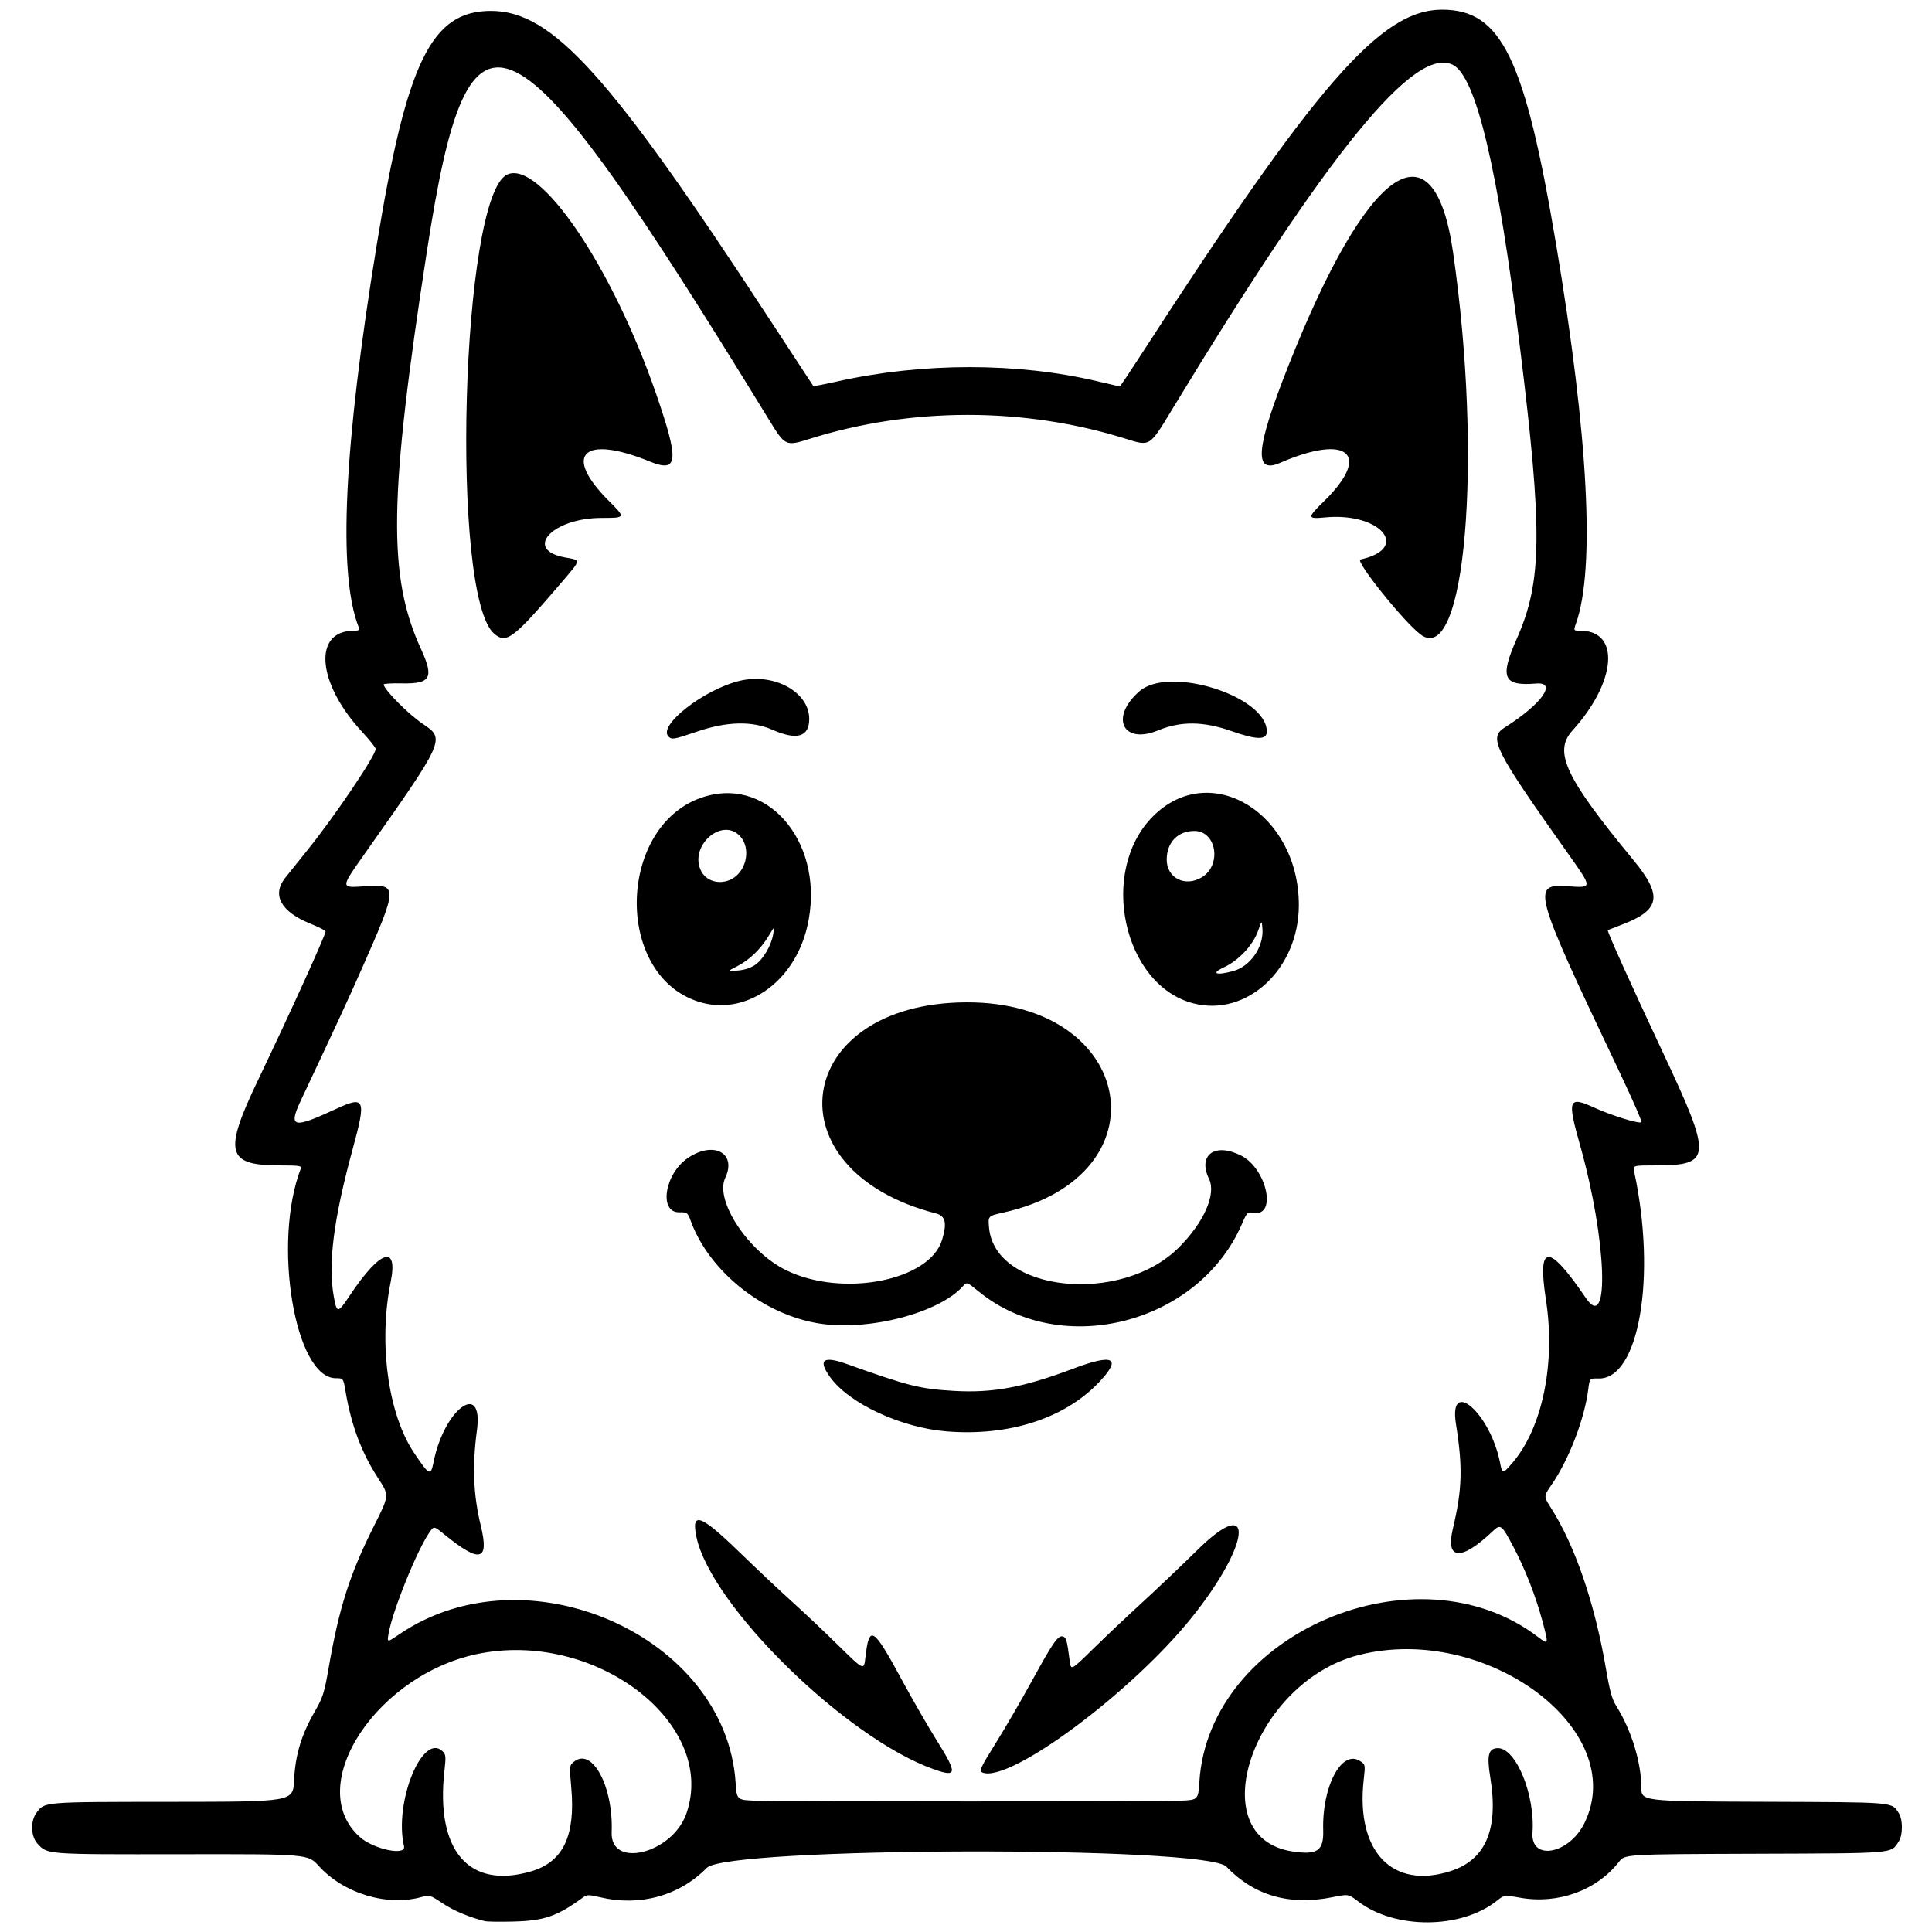
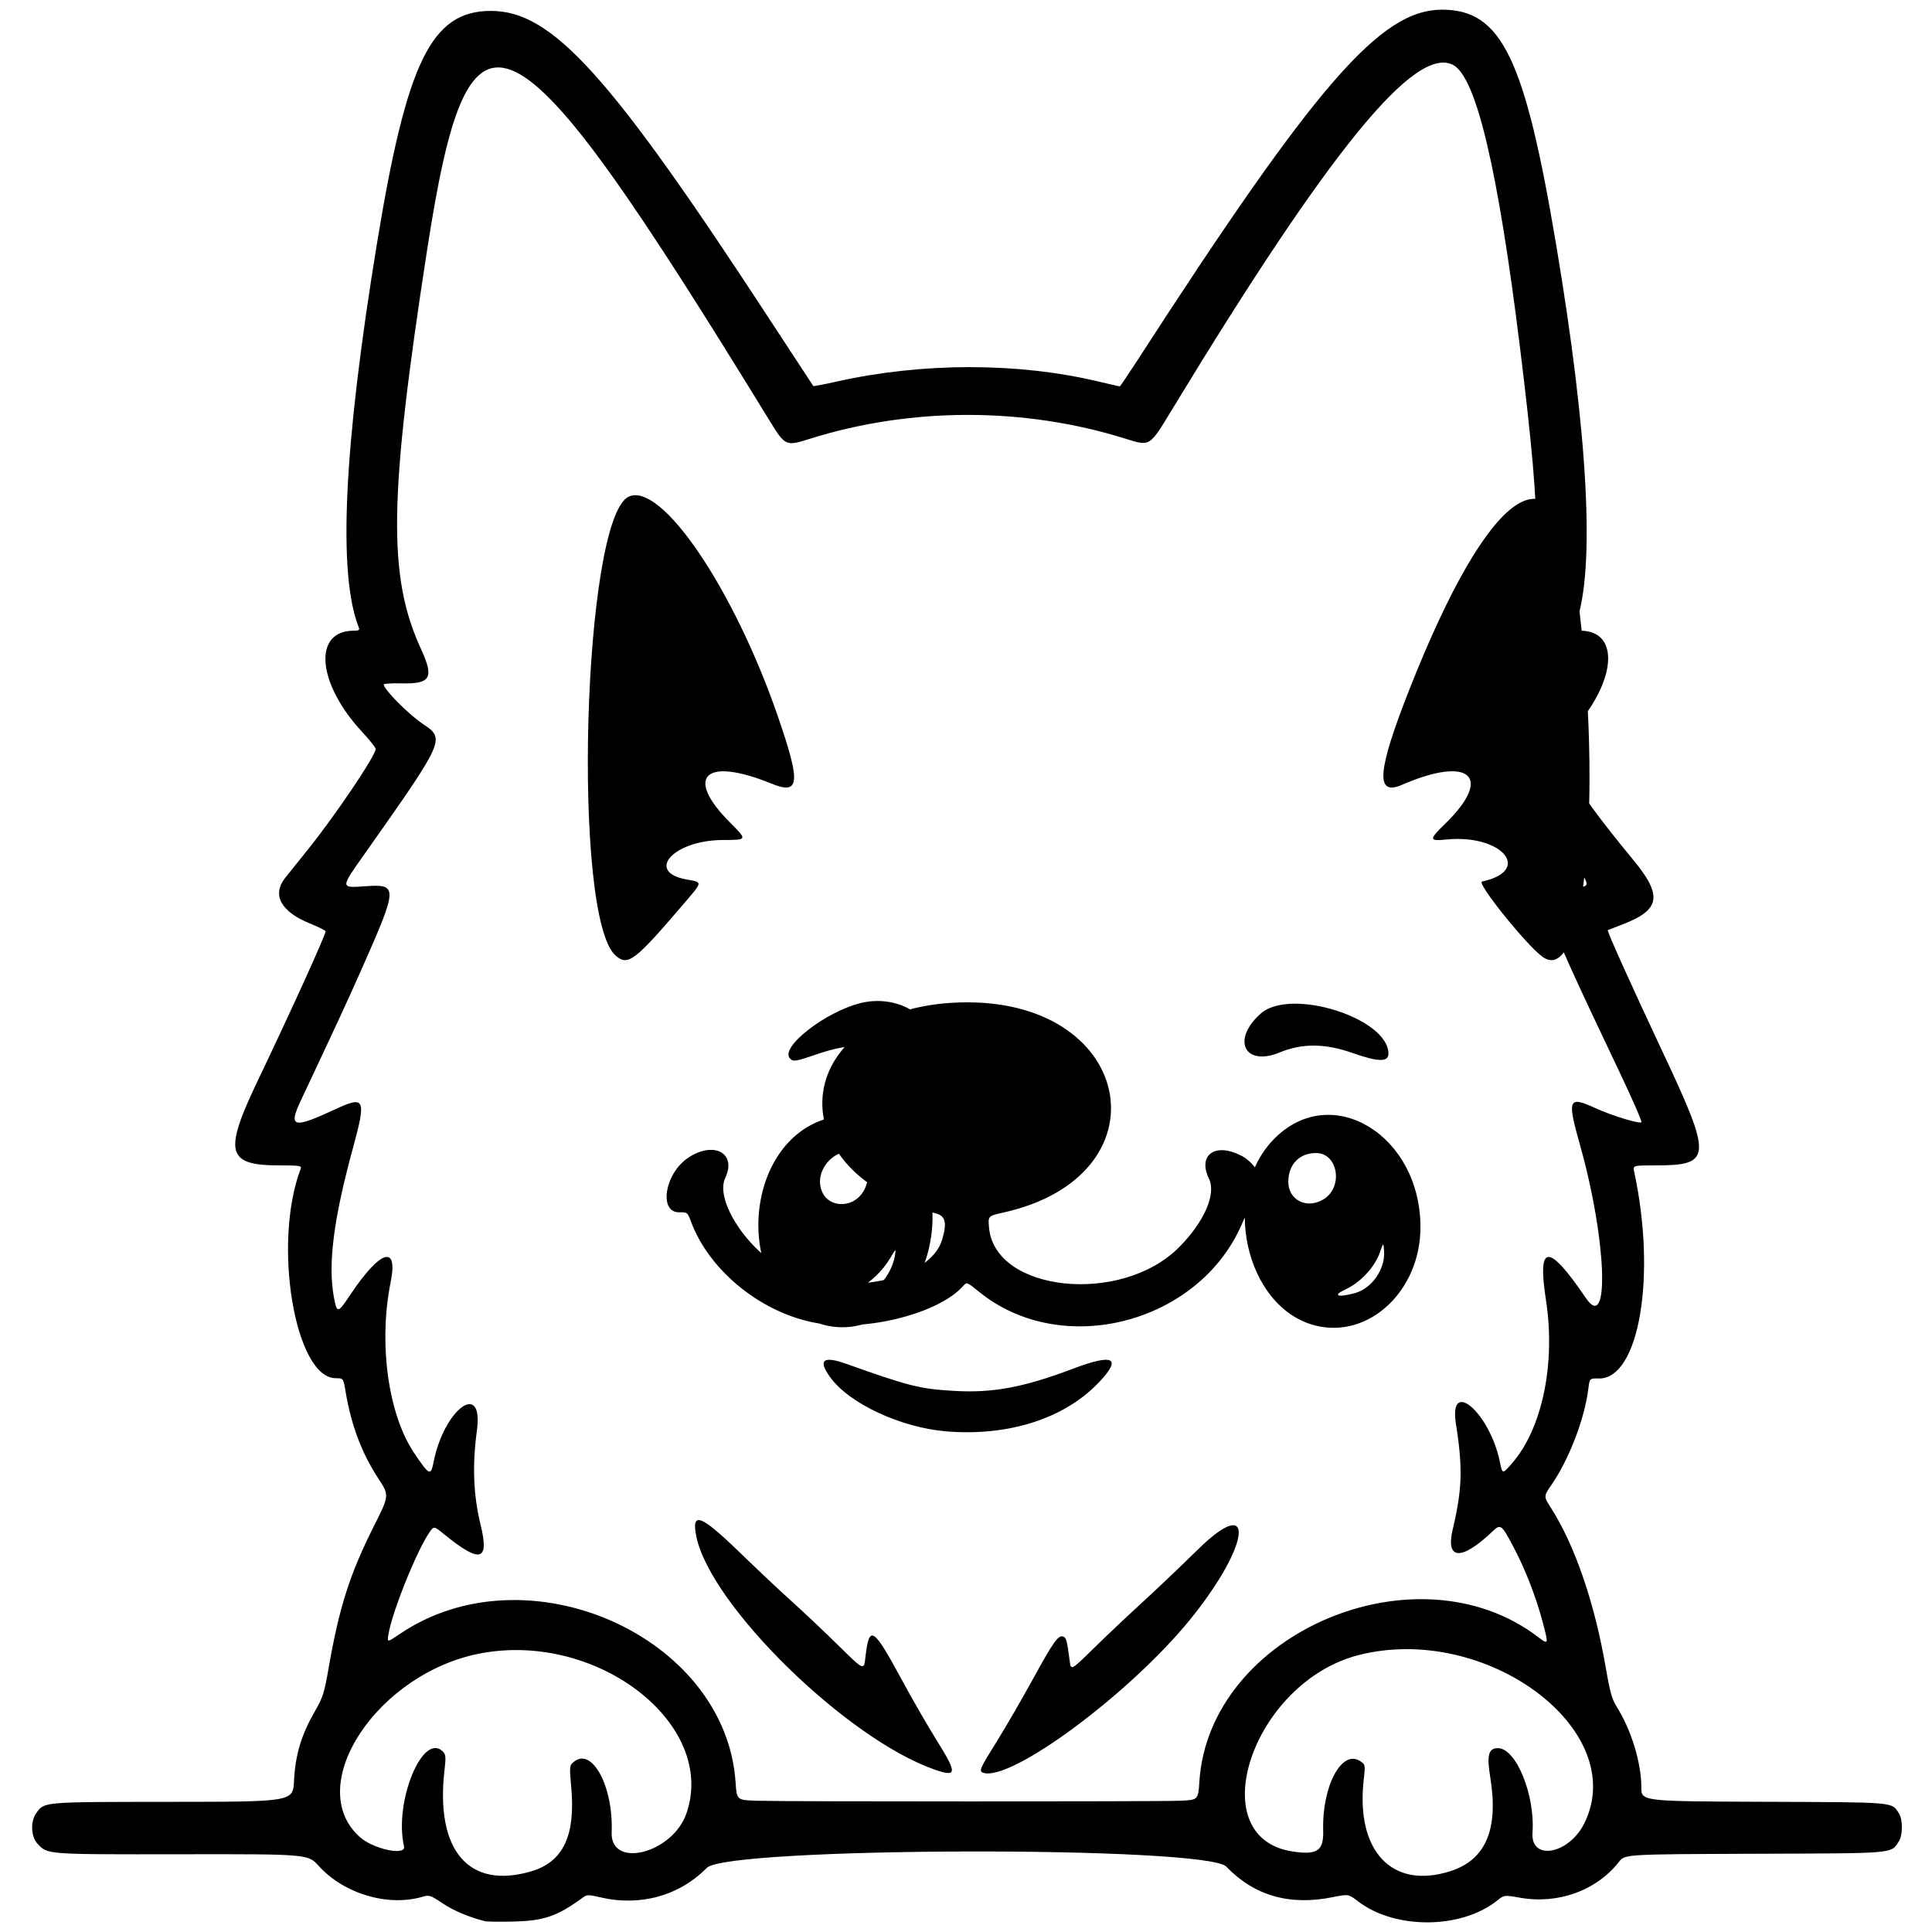
<svg xmlns="http://www.w3.org/2000/svg" width="500mm" height="500mm" viewBox="0 0 500 500" xml:space="preserve">
  <g>
-     <path d="m125.47 497.19c-4.161-1.05-8.09-2.709-10.933-4.615-3.149-2.112-3.433-2.202-5.268-1.672-8.929 2.58-20.272-0.807-26.776-7.994-2.785-3.077-2.785-3.077-35.471-3.033-35.393 0.048-34.703 0.099-37.349-2.77-1.692-1.835-1.818-5.811-0.25-7.93 2.146-2.9 1.318-2.833 35.145-2.86 31.266-0.025 31.266-0.025 31.533-5.534 0.32-6.607 1.884-11.809 5.366-17.851 2.103-3.648 2.461-4.779 3.611-11.402 2.697-15.537 5.469-24.213 11.681-36.556 4.003-7.955 4.003-7.955 1.192-12.267-4.366-6.698-7.022-13.74-8.521-22.595-0.58-3.428-0.58-3.428-2.515-3.428-10.593 0-16.456-35.015-9.081-54.234 0.288-0.75-0.336-0.844-5.562-0.845-13.603-2e-3 -14.456-3.331-5.602-21.847 8.662-18.113 17.596-37.779 17.596-38.735 0-0.204-1.882-1.14-4.182-2.08-7.337-3-9.7-7.287-6.394-11.599 0.543-0.709 3.222-4.056 5.953-7.437 6.985-8.65 17.58-24.362 17.58-26.068 0-0.361-1.552-2.324-3.449-4.362-11.74-12.61-12.89-26.25-2.213-26.25 1.34 0 1.564-0.16 1.27-0.907-5.438-13.802-3.878-46.715 4.697-99.12 7.739-47.292 14.121-60.355 29.496-60.373 15.892-0.018 30.762 16.447 72.309 80.067 6.05 9.264 11.066 16.919 11.147 17.011 0.081 0.092 2.793-0.425 6.027-1.149 22.247-4.978 46.853-4.989 67.726-0.03 2.945 0.7 5.446 1.272 5.56 1.272s2.128-2.974 4.478-6.608c46.36-71.712 63.012-90.885 78.935-90.885 15.373 0 21.417 12.468 29.546 60.955 8.3 49.505 10.095 83.727 5.131 97.824-0.684 1.944-0.684 1.944 1.123 1.944 10.396 0 9.334 13.271-2.068 25.844-4.977 5.488-1.843 12.144 15.764 33.491 7.628 9.248 7.016 12.912-2.784 16.671-2.033 0.78-3.756 1.452-3.83 1.494-0.267 0.153 6.136 14.364 14.237 31.597 12.879 27.399 12.752 29.282-1.972 29.282-5.782 0-5.782 0-5.42 1.684 5.822 27.056 1.243 53.68-9.195 53.463-2.34-0.049-2.34-0.049-2.686 2.72-0.964 7.718-4.978 18.186-9.483 24.731-2.095 3.044-2.095 3.044-0.236 5.95 6.288 9.83 11.401 24.779 14.312 41.851 0.974 5.712 1.562 7.808 2.687 9.588 3.826 6.054 6.433 14.534 6.439 20.949 4e-3 3.641 4e-3 3.641 31.711 3.759 34.364 0.128 33.003 0.012 34.927 2.948 1.065 1.626 1.065 5.666 0 7.292-2.119 3.234-0.335 3.08-37.249 3.213-33.631 0.121-33.631 0.121-35.158 2.073-5.809 7.428-15.729 11.038-25.576 9.307-4.14-0.728-4.14-0.728-5.96 0.73-9.272 7.425-26.41 7.535-35.963 0.232-2.528-1.933-2.528-1.933-6.619-1.108-11.153 2.247-20.283-0.375-27.52-7.905-5.216-5.427-129.07-5.137-134.44 0.315-7.13 7.246-17.285 10.049-27.601 7.617-2.971-0.7-3.43-0.699-4.405 0.014-6.768 4.944-10.04 6.072-18.192 6.271-3.421 0.084-6.686 0.034-7.256-0.109zm12.062-12.907c8.194-2.433 11.418-9.178 10.317-21.583-0.508-5.729-0.502-5.793 0.701-6.767 4.718-3.821 10.219 6.479 9.748 18.251-0.384 9.576 15.76 5.513 19.35-4.871 7.922-22.916-22.59-46.899-52.811-41.511-26.912 4.799-46.57 34.267-31.748 47.593 3.552 3.194 12.067 4.991 11.471 2.422-2.651-11.417 4.853-29.718 10.053-24.518 0.756 0.756 0.815 1.415 0.426 4.794-2.403 20.861 6.304 30.998 22.495 26.19zm237.89-0.046c9.109-2.942 12.448-10.833 10.26-24.242-0.942-5.77-0.47-7.573 1.981-7.573 4.689 0 9.639 12.091 8.946 21.855-0.53 7.468 9.483 5.63 13.445-2.468 11.801-24.121-25.503-51.875-58.438-43.478-27.415 6.99-40.974 47.175-17.147 50.822 6.462 0.989 8.128-0.157 7.973-5.482-0.331-11.372 4.807-21.015 9.543-17.912 1.374 0.9 1.381 0.936 0.939 4.875-2.078 18.523 7.41 28.476 22.499 23.603zm-70.051-18.209c4.72-0.2 4.72-0.2 5.027-4.959 2.483-38.435 56.246-61.384 87.65-37.413 2.756 2.104 2.774 2.035 1.089-4.253-1.687-6.295-4.42-13.296-7.396-18.939-3.142-5.959-3.378-6.138-5.467-4.149-8.094 7.709-12.214 7.473-10.297-0.589 2.443-10.273 2.612-15.884 0.818-27.211-1.923-12.142 8.779-2.886 11.375 9.838 0.652 3.196 0.652 3.196 3.09 0.41 7.868-8.992 11.378-25.841 8.826-42.368-2.264-14.666 0.594-14.782 10.368-0.422 6.229 9.152 5.299-15.348-1.498-39.449-3.425-12.145-3.102-12.955 3.892-9.758 4.223 1.931 11.27 4.102 11.949 3.682 0.218-0.135-2.348-6.018-5.702-13.073-22.42-47.161-22.84-48.68-13.294-48.009 6.369 0.448 6.368 0.521 0.141-8.262-19.312-27.24-20.777-30.147-16.537-32.823 9.571-6.041 13.722-11.857 8.127-11.384-8.511 0.718-9.466-1.501-4.99-11.599 6.564-14.809 6.711-27.66 0.856-75.15-5.719-46.387-11.364-70.246-17.353-73.344-9.835-5.086-31.928 22.006-72.698 89.151-5.94 9.782-5.636 9.594-12.167 7.551-26.19-8.19-55.46-8.167-81.605 0.063-6.238 1.964-6.361 1.907-10.523-4.879-67.656-110.3-77.533-115.17-88.568-43.679-9.874 63.966-10.17 84.112-1.512 103 3.406 7.431 2.5 9.014-5.061 8.846-2.534-0.057-4.608 0.067-4.608 0.275 0 1.283 6.454 7.778 10.217 10.281 5.749 3.825 5.601 4.152-15.313 33.79-6.15 8.716-6.154 8.613 0.307 8.158 8.545-0.601 8.514 0.111-0.929 21.452-3.58 8.091-6.596 14.607-15.653 33.824-3.412 7.238-2.181 7.563 8.99 2.373 7.542-3.504 7.903-2.651 4.368 10.298-4.958 18.159-6.447 29.791-4.901 38.278 0.799 4.385 1.016 4.363 4.2-0.408 7.83-11.736 12.495-13.229 10.508-3.364-3.173 15.754-0.67 34.119 6.013 44.11 3.988 5.962 4.369 6.15 5.087 2.504 2.718-13.813 12.989-21.345 11.228-8.233-1.233 9.178-0.931 16.702 0.987 24.586 2.255 9.269-0.151 9.867-9.405 2.336-2.696-2.194-2.696-2.194-3.779-0.674-3.256 4.573-9.777 20.736-10.704 26.531-0.34 2.124-0.34 2.124 2.91-0.083 32.875-22.325 84.441 0.483 86.939 38.454 0.297 4.518 0.297 4.518 5.534 4.688 7.404 0.241 103.76 0.236 109.47-6e-3zm-63.658-8.12c-22.678-8-57.763-42.345-61.484-60.187-1.385-6.641 1.045-5.801 10.934 3.781 4.633 4.489 10.873 10.363 13.866 13.052 2.993 2.689 8.389 7.79 11.992 11.336 6.55 6.447 6.55 6.447 6.931 3.144 1.01-8.744 1.952-8.148 9.658 6.109 2.562 4.741 6.527 11.61 8.811 15.265 5.394 8.632 5.3 9.62-0.708 7.5zm12.682 0.873c-1.104-0.385-0.774-1.139 3.485-7.956 2.273-3.638 6.479-10.889 9.347-16.114 5.484-9.992 6.666-11.648 7.957-11.153 0.775 0.297 0.985 1.098 1.647 6.267 0.325 2.54 0.325 2.54 6.112-3.14 3.183-3.124 8.819-8.451 12.525-11.839 3.706-3.388 10.253-9.613 14.549-13.834 14.968-14.704 13.705-1.436-1.686 17.714-15.547 19.345-46.792 42.547-53.937 40.054zm-9.459-88.342c-11.743-0.956-25.133-7.178-30.049-13.965-3.282-4.53-1.906-5.672 4.205-3.49 16.051 5.73 18.922 6.453 27.693 6.973 10.118 0.6 18.028-0.868 30.934-5.743 10.487-3.961 12.696-2.819 6.735 3.481-8.902 9.408-23.334 14.062-39.518 12.745zm-32.894-27.913c-14.453-2.279-28.415-13.388-33.243-26.449-0.849-2.296-0.943-2.37-2.983-2.332-5.417 0.1-3.813-10.004 2.235-14.08 6.663-4.49 12.691-1.242 9.636 5.193-2.773 5.842 5.995 19.109 15.787 23.887 14.605 7.126 37.165 2.714 40.342-7.891 1.306-4.358 0.878-6.181-1.601-6.82-43.37-11.172-37.107-54.461 7.904-54.628 43.882-0.162 51.814 45 9.554 54.402-3.985 0.887-3.985 0.887-3.709 3.93 1.509 16.646 34.166 20.054 49.103 5.125 6.525-6.522 9.74-13.807 7.832-17.748-3.002-6.202 1.502-9.495 8.288-6.061 6.644 3.362 9.374 15.816 3.249 14.822-1.608-0.261-1.7-0.172-3.044 2.929-11.166 25.77-46.6 34.908-67.988 17.532-3.194-2.595-3.194-2.595-4.146-1.518-6.161 6.966-24.412 11.727-37.216 9.708zm-31.473-83.353c-21.951-7.245-20.658-46.189 1.76-52.998 17.173-5.216 31.466 12.92 26.566 33.709-3.433 14.564-16.233 23.28-28.326 19.289zm14.844-9.448c2.104-1.44 4.196-5 4.69-7.981 0.344-2.073 0.344-2.073-1.204 0.518-1.998 3.346-5.012 6.233-8.187 7.843-2.527 1.281-2.527 1.281 0.178 1.073 1.737-0.134 3.356-0.654 4.522-1.452zm-5.545-22.529c3.475-2.277 4.367-7.759 1.74-10.699-4.697-5.257-13.467 2.525-10.126 8.985 1.48 2.862 5.408 3.665 8.386 1.713zm119.01 32.484c-18.237-4.688-24.643-34.231-10.494-48.403 14.833-14.858 37.821-0.818 37.755 23.059-0.045 16.453-13.432 28.898-27.261 25.344zm10.333-8.386c4.394-1.22 7.846-6.22 7.513-10.882-0.164-2.297-0.164-2.297-1.107 0.409-1.315 3.771-5.022 7.743-8.904 9.541-3.462 1.603-1.95 2.168 2.498 0.932zm-8.158-24.262c5.196-3.169 3.773-11.98-1.935-11.98-4.315 0-7.171 2.956-7.175 7.425-4e-3 4.774 4.805 7.179 9.109 4.554zm-138.06-36.442c-2.814-2.814 9.273-12.229 18.494-14.405 8.867-2.092 17.94 2.9 17.94 9.87 0 4.682-3.175 5.604-9.588 2.785-5.214-2.292-11.707-2.137-19.349 0.462-6.216 2.115-6.605 2.181-7.498 1.288zm145.79-1.357c-7.329-2.582-13.157-2.646-19.086-0.207-9.131 3.756-12.537-3.35-4.843-10.105 7.7-6.761 32.999 1.224 32.999 10.414 0 2.201-2.616 2.172-9.07-0.103zm-190.86-25.208c-11.47-9.651-8.599-113.16 3.296-118.83 8.372-3.992 27.192 23.702 38.61 56.814 6.006 17.418 5.712 20.439-1.693 17.422-17.217-7.015-22.609-1.838-10.595 10.173 4.424 4.423 4.421 4.428-1.881 4.435-12.791 0.014-20.335 8.292-9.333 10.242 4.076 0.722 4.107 0.471-0.751 6.155-12.745 14.912-14.488 16.254-17.652 13.592zm239.73 0.189c-4.287-3.2-17.044-19.095-15.58-19.414 13.167-2.868 5.182-12.308-9.212-10.89-4.559 0.449-4.583 0.077-0.27-4.131 12.486-12.182 6.321-17.654-11.268-10.002-6.93 3.015-6.387-3.582 2.057-24.962 20.575-52.1 37.698-63.96 42.666-29.553 7.759 53.735 3.19 107.6-8.393 98.952z" stroke-width="1.959" />
+     <path d="m125.47 497.19c-4.161-1.05-8.09-2.709-10.933-4.615-3.149-2.112-3.433-2.202-5.268-1.672-8.929 2.58-20.272-0.807-26.776-7.994-2.785-3.077-2.785-3.077-35.471-3.033-35.393 0.048-34.703 0.099-37.349-2.77-1.692-1.835-1.818-5.811-0.25-7.93 2.146-2.9 1.318-2.833 35.145-2.86 31.266-0.025 31.266-0.025 31.533-5.534 0.32-6.607 1.884-11.809 5.366-17.851 2.103-3.648 2.461-4.779 3.611-11.402 2.697-15.537 5.469-24.213 11.681-36.556 4.003-7.955 4.003-7.955 1.192-12.267-4.366-6.698-7.022-13.74-8.521-22.595-0.58-3.428-0.58-3.428-2.515-3.428-10.593 0-16.456-35.015-9.081-54.234 0.288-0.75-0.336-0.844-5.562-0.845-13.603-2e-3 -14.456-3.331-5.602-21.847 8.662-18.113 17.596-37.779 17.596-38.735 0-0.204-1.882-1.14-4.182-2.08-7.337-3-9.7-7.287-6.394-11.599 0.543-0.709 3.222-4.056 5.953-7.437 6.985-8.65 17.58-24.362 17.58-26.068 0-0.361-1.552-2.324-3.449-4.362-11.74-12.61-12.89-26.25-2.213-26.25 1.34 0 1.564-0.16 1.27-0.907-5.438-13.802-3.878-46.715 4.697-99.12 7.739-47.292 14.121-60.355 29.496-60.373 15.892-0.018 30.762 16.447 72.309 80.067 6.05 9.264 11.066 16.919 11.147 17.011 0.081 0.092 2.793-0.425 6.027-1.149 22.247-4.978 46.853-4.989 67.726-0.03 2.945 0.7 5.446 1.272 5.56 1.272s2.128-2.974 4.478-6.608c46.36-71.712 63.012-90.885 78.935-90.885 15.373 0 21.417 12.468 29.546 60.955 8.3 49.505 10.095 83.727 5.131 97.824-0.684 1.944-0.684 1.944 1.123 1.944 10.396 0 9.334 13.271-2.068 25.844-4.977 5.488-1.843 12.144 15.764 33.491 7.628 9.248 7.016 12.912-2.784 16.671-2.033 0.78-3.756 1.452-3.83 1.494-0.267 0.153 6.136 14.364 14.237 31.597 12.879 27.399 12.752 29.282-1.972 29.282-5.782 0-5.782 0-5.42 1.684 5.822 27.056 1.243 53.68-9.195 53.463-2.34-0.049-2.34-0.049-2.686 2.72-0.964 7.718-4.978 18.186-9.483 24.731-2.095 3.044-2.095 3.044-0.236 5.95 6.288 9.83 11.401 24.779 14.312 41.851 0.974 5.712 1.562 7.808 2.687 9.588 3.826 6.054 6.433 14.534 6.439 20.949 4e-3 3.641 4e-3 3.641 31.711 3.759 34.364 0.128 33.003 0.012 34.927 2.948 1.065 1.626 1.065 5.666 0 7.292-2.119 3.234-0.335 3.08-37.249 3.213-33.631 0.121-33.631 0.121-35.158 2.073-5.809 7.428-15.729 11.038-25.576 9.307-4.14-0.728-4.14-0.728-5.96 0.73-9.272 7.425-26.41 7.535-35.963 0.232-2.528-1.933-2.528-1.933-6.619-1.108-11.153 2.247-20.283-0.375-27.52-7.905-5.216-5.427-129.07-5.137-134.44 0.315-7.13 7.246-17.285 10.049-27.601 7.617-2.971-0.7-3.43-0.699-4.405 0.014-6.768 4.944-10.04 6.072-18.192 6.271-3.421 0.084-6.686 0.034-7.256-0.109zm12.062-12.907c8.194-2.433 11.418-9.178 10.317-21.583-0.508-5.729-0.502-5.793 0.701-6.767 4.718-3.821 10.219 6.479 9.748 18.251-0.384 9.576 15.76 5.513 19.35-4.871 7.922-22.916-22.59-46.899-52.811-41.511-26.912 4.799-46.57 34.267-31.748 47.593 3.552 3.194 12.067 4.991 11.471 2.422-2.651-11.417 4.853-29.718 10.053-24.518 0.756 0.756 0.815 1.415 0.426 4.794-2.403 20.861 6.304 30.998 22.495 26.19zm237.89-0.046c9.109-2.942 12.448-10.833 10.26-24.242-0.942-5.77-0.47-7.573 1.981-7.573 4.689 0 9.639 12.091 8.946 21.855-0.53 7.468 9.483 5.63 13.445-2.468 11.801-24.121-25.503-51.875-58.438-43.478-27.415 6.99-40.974 47.175-17.147 50.822 6.462 0.989 8.128-0.157 7.973-5.482-0.331-11.372 4.807-21.015 9.543-17.912 1.374 0.9 1.381 0.936 0.939 4.875-2.078 18.523 7.41 28.476 22.499 23.603zm-70.051-18.209c4.72-0.2 4.72-0.2 5.027-4.959 2.483-38.435 56.246-61.384 87.65-37.413 2.756 2.104 2.774 2.035 1.089-4.253-1.687-6.295-4.42-13.296-7.396-18.939-3.142-5.959-3.378-6.138-5.467-4.149-8.094 7.709-12.214 7.473-10.297-0.589 2.443-10.273 2.612-15.884 0.818-27.211-1.923-12.142 8.779-2.886 11.375 9.838 0.652 3.196 0.652 3.196 3.09 0.41 7.868-8.992 11.378-25.841 8.826-42.368-2.264-14.666 0.594-14.782 10.368-0.422 6.229 9.152 5.299-15.348-1.498-39.449-3.425-12.145-3.102-12.955 3.892-9.758 4.223 1.931 11.27 4.102 11.949 3.682 0.218-0.135-2.348-6.018-5.702-13.073-22.42-47.161-22.84-48.68-13.294-48.009 6.369 0.448 6.368 0.521 0.141-8.262-19.312-27.24-20.777-30.147-16.537-32.823 9.571-6.041 13.722-11.857 8.127-11.384-8.511 0.718-9.466-1.501-4.99-11.599 6.564-14.809 6.711-27.66 0.856-75.15-5.719-46.387-11.364-70.246-17.353-73.344-9.835-5.086-31.928 22.006-72.698 89.151-5.94 9.782-5.636 9.594-12.167 7.551-26.19-8.19-55.46-8.167-81.605 0.063-6.238 1.964-6.361 1.907-10.523-4.879-67.656-110.3-77.533-115.17-88.568-43.679-9.874 63.966-10.17 84.112-1.512 103 3.406 7.431 2.5 9.014-5.061 8.846-2.534-0.057-4.608 0.067-4.608 0.275 0 1.283 6.454 7.778 10.217 10.281 5.749 3.825 5.601 4.152-15.313 33.79-6.15 8.716-6.154 8.613 0.307 8.158 8.545-0.601 8.514 0.111-0.929 21.452-3.58 8.091-6.596 14.607-15.653 33.824-3.412 7.238-2.181 7.563 8.99 2.373 7.542-3.504 7.903-2.651 4.368 10.298-4.958 18.159-6.447 29.791-4.901 38.278 0.799 4.385 1.016 4.363 4.2-0.408 7.83-11.736 12.495-13.229 10.508-3.364-3.173 15.754-0.67 34.119 6.013 44.11 3.988 5.962 4.369 6.15 5.087 2.504 2.718-13.813 12.989-21.345 11.228-8.233-1.233 9.178-0.931 16.702 0.987 24.586 2.255 9.269-0.151 9.867-9.405 2.336-2.696-2.194-2.696-2.194-3.779-0.674-3.256 4.573-9.777 20.736-10.704 26.531-0.34 2.124-0.34 2.124 2.91-0.083 32.875-22.325 84.441 0.483 86.939 38.454 0.297 4.518 0.297 4.518 5.534 4.688 7.404 0.241 103.76 0.236 109.47-6e-3zm-63.658-8.12c-22.678-8-57.763-42.345-61.484-60.187-1.385-6.641 1.045-5.801 10.934 3.781 4.633 4.489 10.873 10.363 13.866 13.052 2.993 2.689 8.389 7.79 11.992 11.336 6.55 6.447 6.55 6.447 6.931 3.144 1.01-8.744 1.952-8.148 9.658 6.109 2.562 4.741 6.527 11.61 8.811 15.265 5.394 8.632 5.3 9.62-0.708 7.5zm12.682 0.873c-1.104-0.385-0.774-1.139 3.485-7.956 2.273-3.638 6.479-10.889 9.347-16.114 5.484-9.992 6.666-11.648 7.957-11.153 0.775 0.297 0.985 1.098 1.647 6.267 0.325 2.54 0.325 2.54 6.112-3.14 3.183-3.124 8.819-8.451 12.525-11.839 3.706-3.388 10.253-9.613 14.549-13.834 14.968-14.704 13.705-1.436-1.686 17.714-15.547 19.345-46.792 42.547-53.937 40.054zm-9.459-88.342c-11.743-0.956-25.133-7.178-30.049-13.965-3.282-4.53-1.906-5.672 4.205-3.49 16.051 5.73 18.922 6.453 27.693 6.973 10.118 0.6 18.028-0.868 30.934-5.743 10.487-3.961 12.696-2.819 6.735 3.481-8.902 9.408-23.334 14.062-39.518 12.745zm-32.894-27.913c-14.453-2.279-28.415-13.388-33.243-26.449-0.849-2.296-0.943-2.37-2.983-2.332-5.417 0.1-3.813-10.004 2.235-14.08 6.663-4.49 12.691-1.242 9.636 5.193-2.773 5.842 5.995 19.109 15.787 23.887 14.605 7.126 37.165 2.714 40.342-7.891 1.306-4.358 0.878-6.181-1.601-6.82-43.37-11.172-37.107-54.461 7.904-54.628 43.882-0.162 51.814 45 9.554 54.402-3.985 0.887-3.985 0.887-3.709 3.93 1.509 16.646 34.166 20.054 49.103 5.125 6.525-6.522 9.74-13.807 7.832-17.748-3.002-6.202 1.502-9.495 8.288-6.061 6.644 3.362 9.374 15.816 3.249 14.822-1.608-0.261-1.7-0.172-3.044 2.929-11.166 25.77-46.6 34.908-67.988 17.532-3.194-2.595-3.194-2.595-4.146-1.518-6.161 6.966-24.412 11.727-37.216 9.708zc-21.951-7.245-20.658-46.189 1.76-52.998 17.173-5.216 31.466 12.92 26.566 33.709-3.433 14.564-16.233 23.28-28.326 19.289zm14.844-9.448c2.104-1.44 4.196-5 4.69-7.981 0.344-2.073 0.344-2.073-1.204 0.518-1.998 3.346-5.012 6.233-8.187 7.843-2.527 1.281-2.527 1.281 0.178 1.073 1.737-0.134 3.356-0.654 4.522-1.452zm-5.545-22.529c3.475-2.277 4.367-7.759 1.74-10.699-4.697-5.257-13.467 2.525-10.126 8.985 1.48 2.862 5.408 3.665 8.386 1.713zm119.01 32.484c-18.237-4.688-24.643-34.231-10.494-48.403 14.833-14.858 37.821-0.818 37.755 23.059-0.045 16.453-13.432 28.898-27.261 25.344zm10.333-8.386c4.394-1.22 7.846-6.22 7.513-10.882-0.164-2.297-0.164-2.297-1.107 0.409-1.315 3.771-5.022 7.743-8.904 9.541-3.462 1.603-1.95 2.168 2.498 0.932zm-8.158-24.262c5.196-3.169 3.773-11.98-1.935-11.98-4.315 0-7.171 2.956-7.175 7.425-4e-3 4.774 4.805 7.179 9.109 4.554zm-138.06-36.442c-2.814-2.814 9.273-12.229 18.494-14.405 8.867-2.092 17.94 2.9 17.94 9.87 0 4.682-3.175 5.604-9.588 2.785-5.214-2.292-11.707-2.137-19.349 0.462-6.216 2.115-6.605 2.181-7.498 1.288zm145.79-1.357c-7.329-2.582-13.157-2.646-19.086-0.207-9.131 3.756-12.537-3.35-4.843-10.105 7.7-6.761 32.999 1.224 32.999 10.414 0 2.201-2.616 2.172-9.07-0.103zm-190.86-25.208c-11.47-9.651-8.599-113.16 3.296-118.83 8.372-3.992 27.192 23.702 38.61 56.814 6.006 17.418 5.712 20.439-1.693 17.422-17.217-7.015-22.609-1.838-10.595 10.173 4.424 4.423 4.421 4.428-1.881 4.435-12.791 0.014-20.335 8.292-9.333 10.242 4.076 0.722 4.107 0.471-0.751 6.155-12.745 14.912-14.488 16.254-17.652 13.592zm239.73 0.189c-4.287-3.2-17.044-19.095-15.58-19.414 13.167-2.868 5.182-12.308-9.212-10.89-4.559 0.449-4.583 0.077-0.27-4.131 12.486-12.182 6.321-17.654-11.268-10.002-6.93 3.015-6.387-3.582 2.057-24.962 20.575-52.1 37.698-63.96 42.666-29.553 7.759 53.735 3.19 107.6-8.393 98.952z" stroke-width="1.959" />
  </g>
</svg>